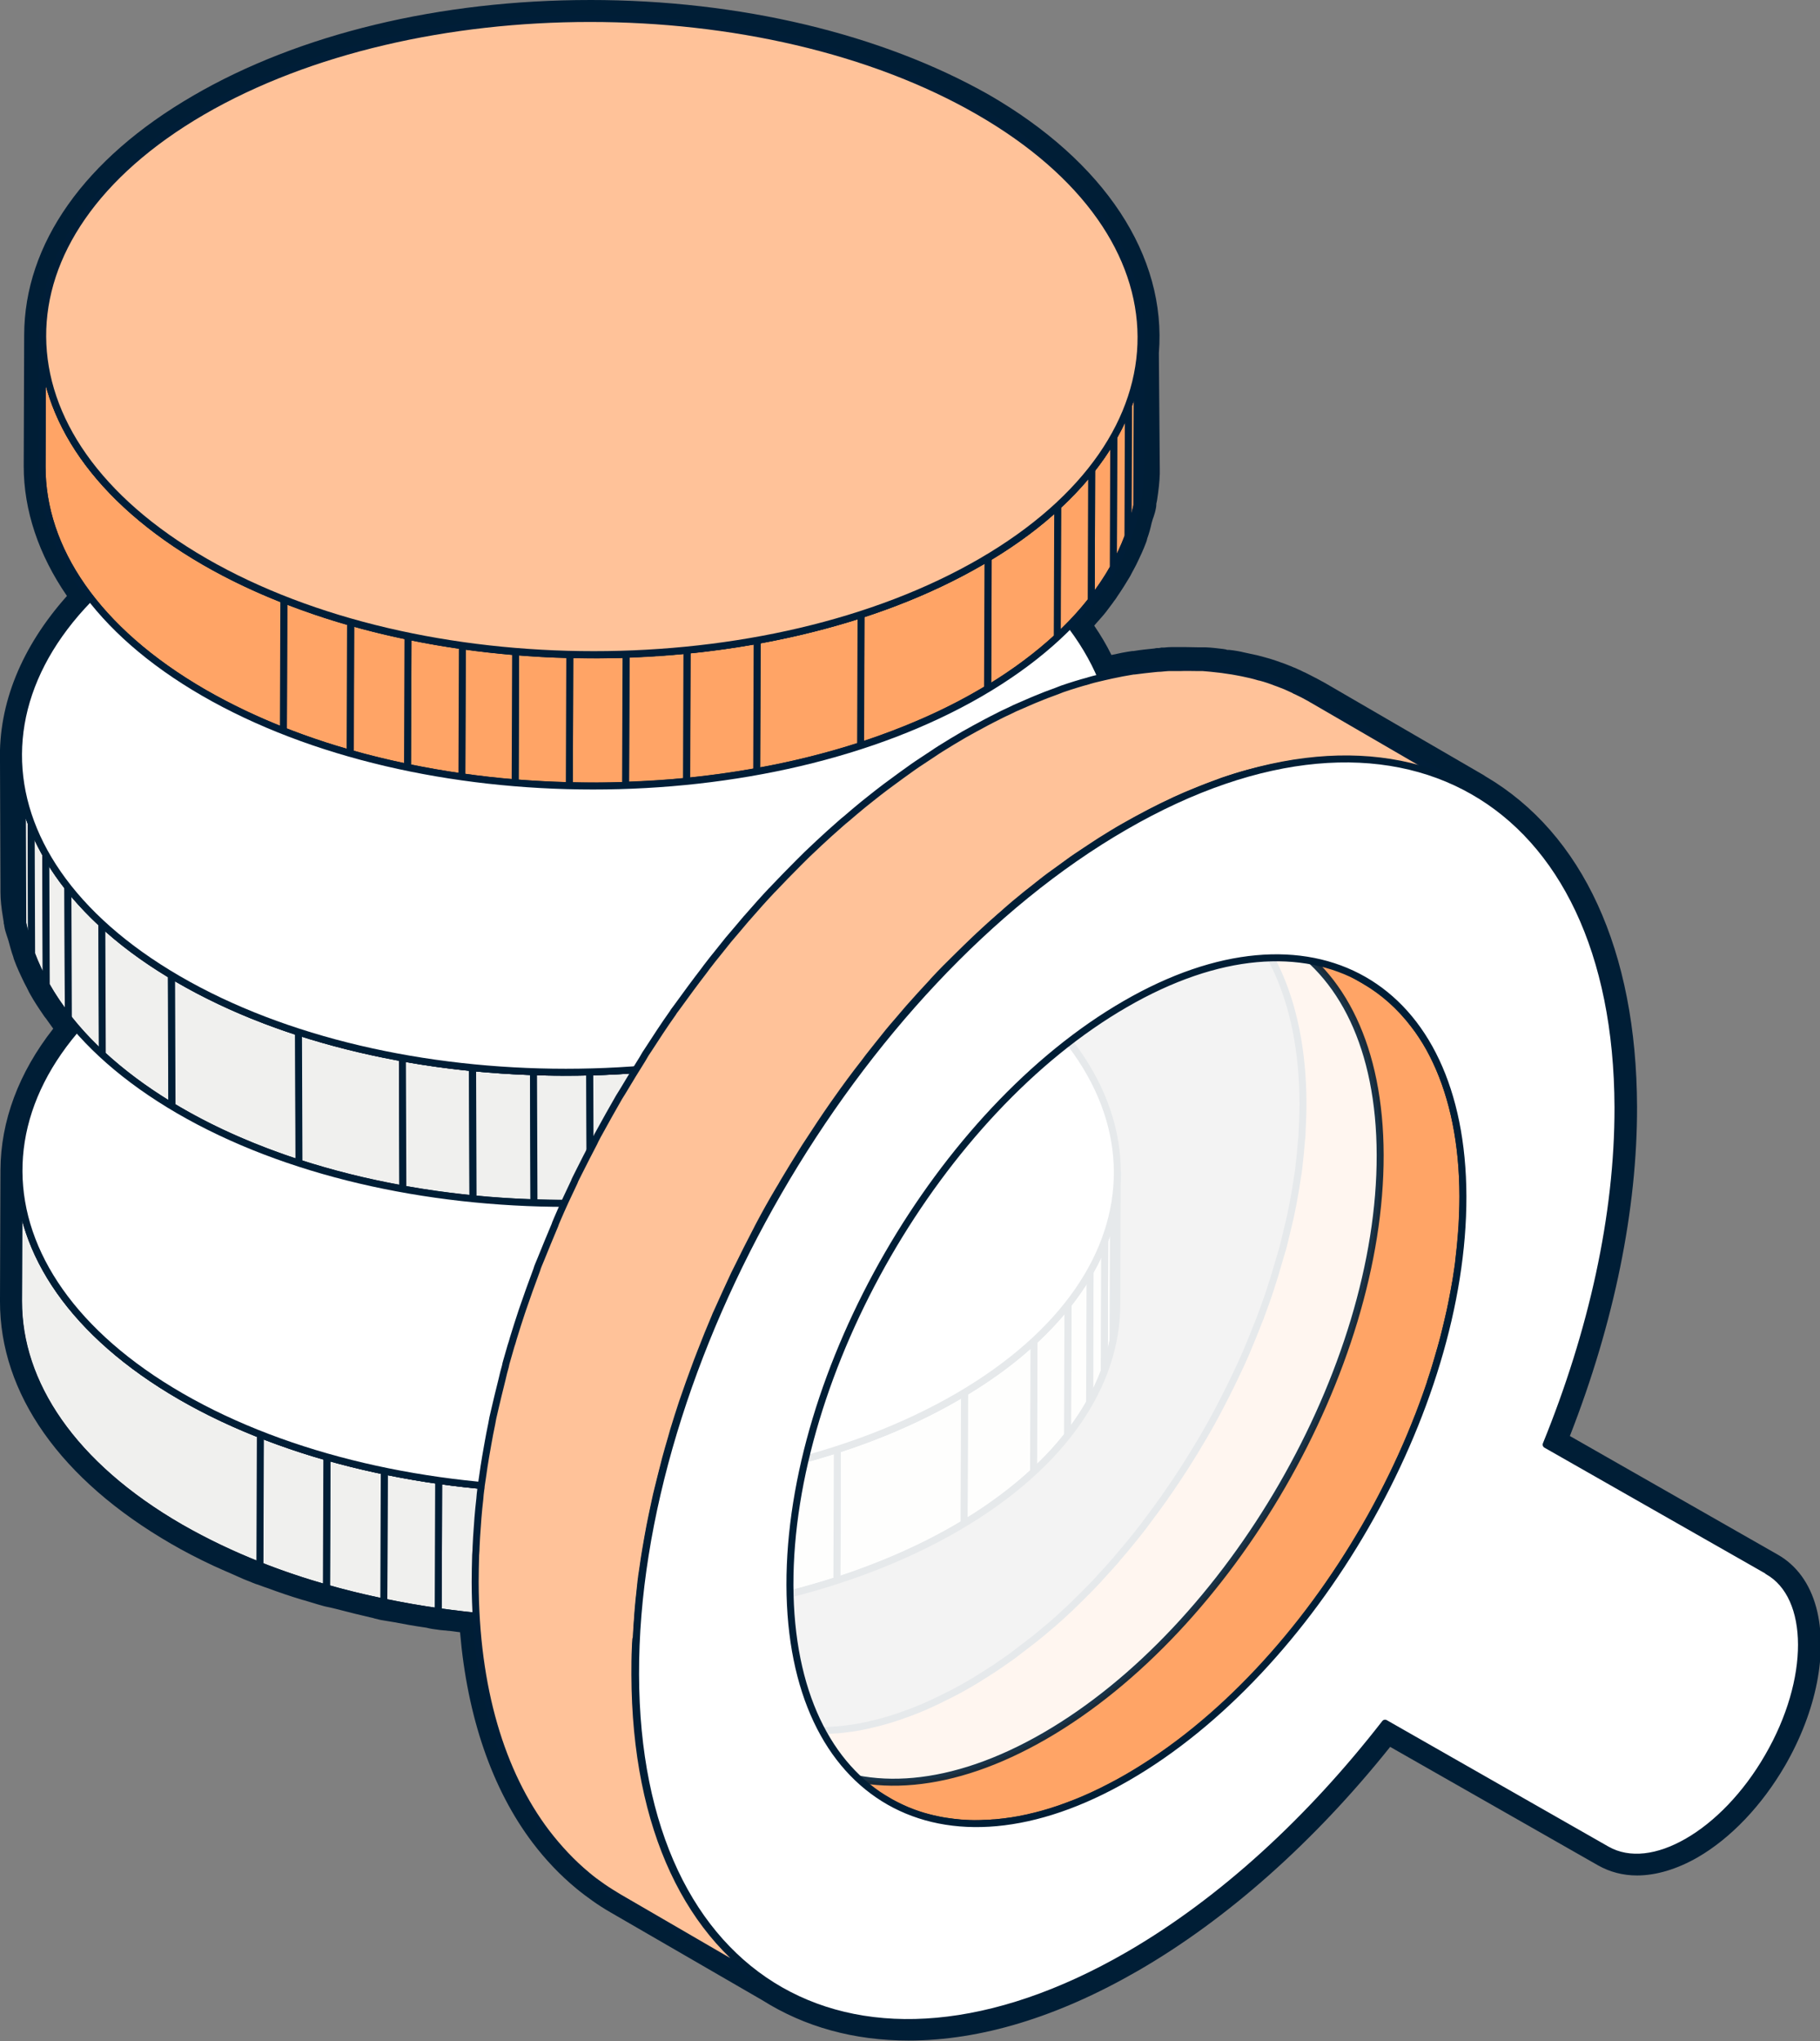
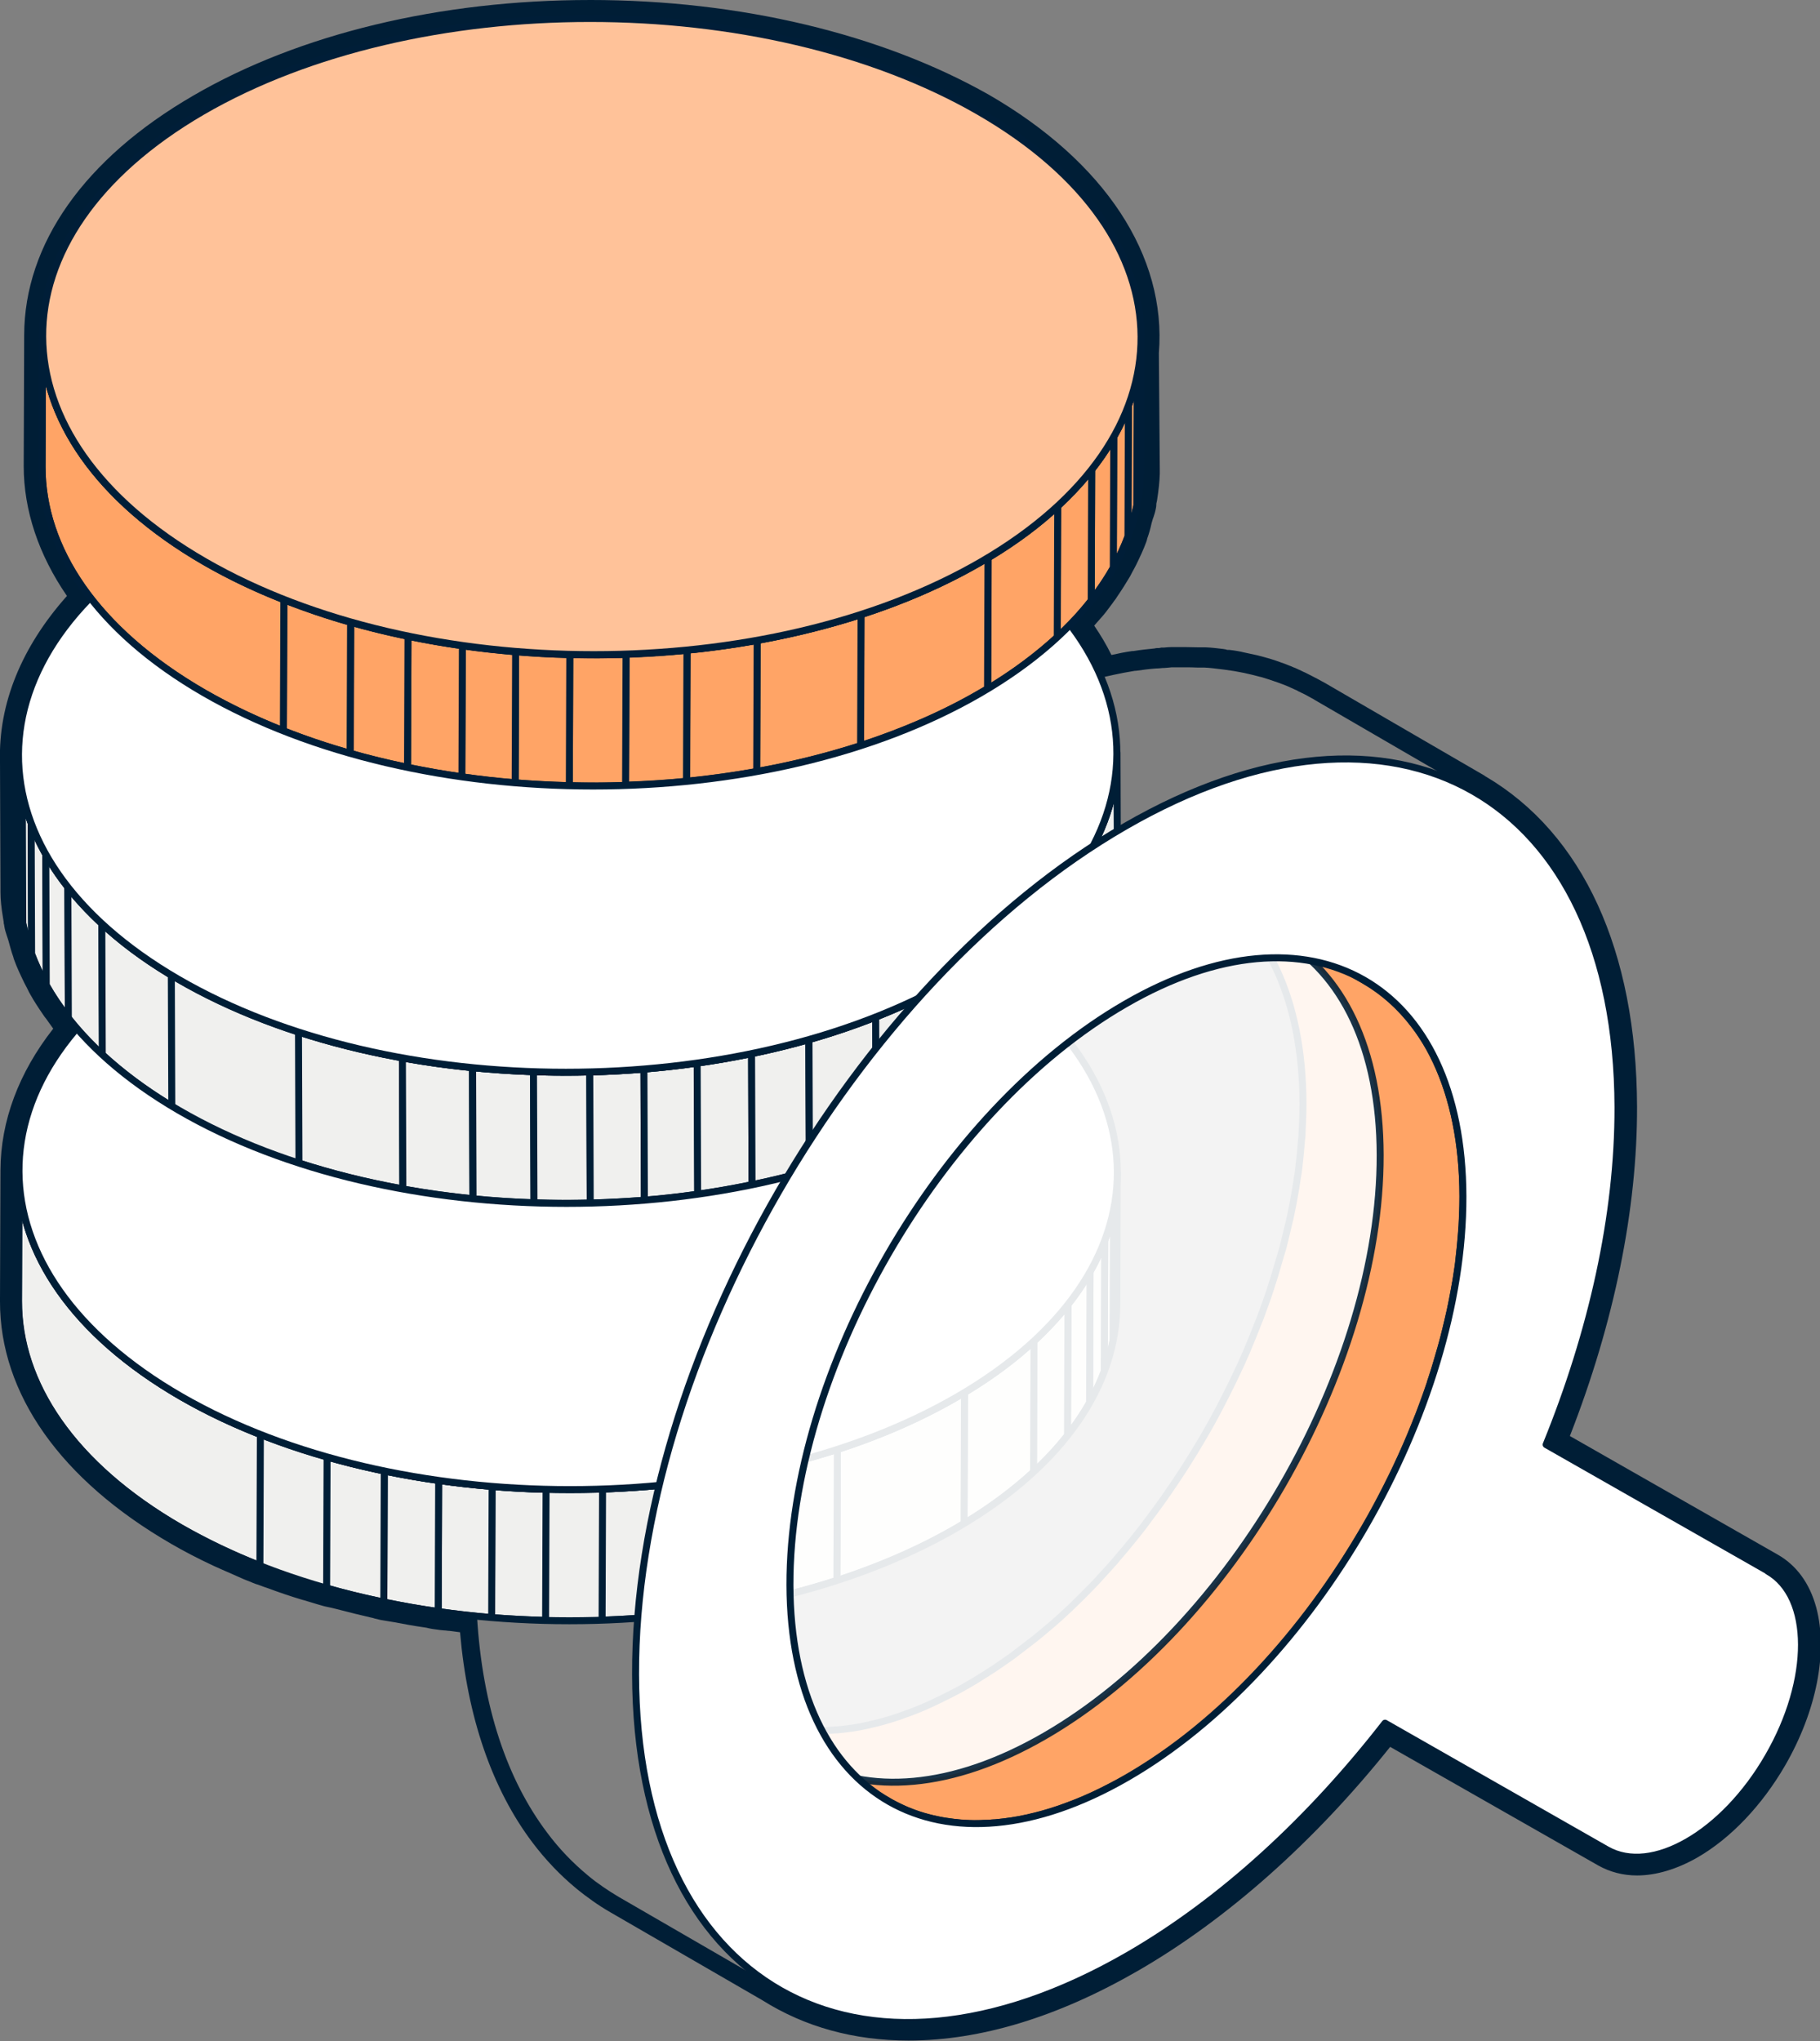
<svg xmlns="http://www.w3.org/2000/svg" viewBox="0 0 78.29 87.78">
  <rect x="0" y="0" width="78.29" height="87.78" fill="#808080" stroke="none" />
  <clipPath id="a">
    <path d="m48.06 50.45-.02 5.64c0 3.48-2.3 6.95-6.87 9.61-9.19 5.34-24.15 5.34-33.41 0-4.66-2.69-6.98-6.22-6.97-9.74l.02-5.64c0 3.52 2.32 7.05 6.97 9.74 9.26 5.34 24.22 5.34 33.41 0 4.57-2.66 6.86-6.13 6.87-9.61z" />
  </clipPath>
  <clipPath id="b">
    <path d="m.8 32.5.02 5.64c0 3.48 2.3 6.95 6.87 9.61 9.19 5.34 24.15 5.34 33.41 0 4.66-2.69 6.98-6.22 6.97-9.74l-.02-5.64c0 3.52-2.32 7.05-6.97 9.74-9.26 5.34-24.22 5.34-33.41 0-4.57-2.66-6.86-6.13-6.87-9.61z" />
  </clipPath>
  <clipPath id="c">
    <path d="m49.08 14.55-.02 5.64c0 3.48-2.3 6.95-6.87 9.61-9.19 5.34-24.15 5.34-33.41 0-4.66-2.69-6.98-6.22-6.97-9.74l.02-5.64c0 3.52 2.32 7.05 6.97 9.74 9.26 5.34 24.22 5.34 33.41 0 4.57-2.66 6.86-6.13 6.87-9.61z" />
  </clipPath>
  <path d="m25.38.8c6.04 0 12.1 1.34 16.73 4.01 4.95 2.86 7.24 6.66 6.92 10.4l.04 4.98v.21c0 .33-.05.67-.1 1 0 .06-.02.11-.03.17s-.02.12-.03.19c-.03.16-.1.32-.14.48-.06.24-.12.47-.2.7-.02.05-.02.1-.04.15-.11.3-.25.6-.4.89-.03.06-.06.12-.09.18-.05.09-.09.18-.14.28-.16.28-.33.55-.52.82-.04.05-.08.11-.12.16-.1.14-.2.29-.32.43-.14.18-.3.36-.46.54-.05.06-.1.12-.16.18-.1.11-.2.21-.31.32.56.73 1 1.49 1.32 2.26.07-.02.15-.04.23-.05.1-.02.21-.05.31-.07.32-.07.64-.13.95-.18h.04c.29-.04.57-.08.86-.1.09 0 .19-.01.28-.02.13 0 .27-.02.4-.03h.21.27.11c.17 0 .34 0 .52.01h.21.08c.24.01.47.04.71.07.05 0 .11.02.16.02.14.02.27.04.41.06.07.01.15.03.22.04s.14.03.21.04c.24.05.47.11.7.17.01 0 .03 0 .04.01h.01c.24.07.47.15.7.23.06.02.13.05.19.07.07.03.15.06.23.09l.33.15c.05.02.1.04.14.07.2.09.39.19.58.3.04.02.08.04.12.07l6.87 3.99s-.02-.01-.04-.02c3.81 2.2 6.18 6.89 6.2 13.57.01 4.66-1.12 9.67-3.09 14.51l9.55 5.44c1.93 1.09 1.94 4.67.02 7.98-.95 1.65-2.21 2.93-3.46 3.65-.76.44-1.51.67-2.21.67-.46 0-.89-.1-1.27-.32l-9.54-5.44c-3.21 4.13-7 7.64-11.05 9.98-3.4 1.96-6.62 2.89-9.47 2.89-2.21 0-4.2-.56-5.88-1.62l-6.55-3.79c-.24-.14-.47-.29-.69-.44-.23-.16-.45-.32-.66-.5-.64-.53-1.23-1.14-1.75-1.84-1.71-2.27-2.78-5.4-3.01-9.29-.37-.04-.74-.08-1.1-.13-.18-.02-.37-.04-.56-.06-.17-.02-.33-.06-.5-.09-.42-.07-.84-.14-1.25-.22-.19-.04-.39-.06-.59-.1-.13-.03-.26-.07-.39-.1-.5-.11-.98-.23-1.47-.36-.2-.05-.41-.09-.61-.15-.11-.03-.22-.07-.33-.1-.17-.05-.33-.1-.5-.15-.49-.15-.97-.32-1.44-.49-.14-.05-.27-.1-.41-.15-.06-.02-.13-.05-.19-.07-.36-.14-.71-.31-1.07-.46-.2-.09-.41-.17-.61-.26-.6-.28-1.18-.58-1.73-.9-4.66-2.69-6.98-6.22-6.97-9.74l.02-5.64s0 .02 0 .03c0-2.1.84-4.2 2.5-6.12-.13-.15-.26-.29-.38-.44-.11-.14-.21-.29-.32-.43-.04-.05-.08-.11-.12-.16-.19-.27-.36-.54-.52-.82-.05-.09-.09-.18-.14-.28-.03-.06-.06-.12-.09-.18-.15-.3-.28-.59-.4-.89-.02-.05-.02-.1-.04-.15-.08-.23-.14-.47-.2-.7-.04-.16-.1-.32-.14-.48-.01-.06-.02-.12-.03-.19 0-.06-.02-.11-.03-.17-.05-.33-.09-.67-.1-1 0-.07 0-.14 0-.21l-.02-5.42c0 .15.01.29.03.44-.02-.22-.03-.44-.03-.66v.23c-.07-2.43.98-4.86 3.12-7.03-1.39-1.79-2.11-3.72-2.1-5.64l.02-5.64s0 .02 0 .03c0-3.49 2.28-6.98 6.86-9.64 4.61-2.69 10.65-4.03 16.69-4.03m0-.8c-6.45 0-12.52 1.46-17.08 4.12-4.67 2.71-7.25 6.37-7.26 10.29l-.02 5.64c0 1.89.64 3.81 1.86 5.58-1.95 2.19-2.95 4.63-2.88 7.11l.02 5.4v.23c0 .33.04.69.11 1.1l.03.19v.05c.02.05.02.1.03.15.02.12.06.25.1.37.02.05.03.1.05.15l.03.1c.06.22.12.45.2.67.01.05.03.11.05.16.11.3.25.6.43.97l.1.19.05.1c.03.07.07.14.11.21.15.27.34.56.56.88.03.04.05.08.08.11l.04.05.07.1c.08.11.15.21.23.32-1.49 1.9-2.26 3.98-2.27 6.08l-.02 5.64c-.01 3.98 2.61 7.69 7.37 10.44.55.32 1.15.63 1.79.93.13.06.26.12.4.18l.23.1.25.11c.28.13.56.25.85.36l.13.05.07.02c.09.03.18.07.27.1l.15.05c.48.18.98.35 1.48.5l.11.03c.13.04.27.08.4.12l.13.04c.07.02.14.04.21.06.12.04.25.06.38.09.08.02.16.04.25.06.58.15 1.06.27 1.5.37.05.01.1.02.15.04.08.02.16.04.25.06.12.02.24.04.36.06.08.01.16.03.24.04.42.08.85.16 1.28.22.07.01.14.02.2.04.1.02.2.04.31.05.11.02.23.03.34.04.08 0 .15.02.23.02.15.02.3.04.46.06.31 3.64 1.38 6.75 3.12 9.05.56.74 1.19 1.4 1.88 1.97.23.19.47.37.71.54s.49.33.75.48l6.55 3.79c1.81 1.14 3.93 1.73 6.28 1.73 3.1 0 6.42-1.01 9.87-3 3.83-2.21 7.58-5.54 10.85-9.63l8.95 5.1c.5.28 1.06.43 1.67.43.82 0 1.72-.27 2.61-.78 1.43-.83 2.76-2.23 3.76-3.95 1.35-2.34 1.85-4.88 1.34-6.79-.28-1.04-.85-1.82-1.66-2.28l-8.94-5.1c1.91-4.88 2.9-9.76 2.89-14.16-.02-6.71-2.33-11.75-6.52-14.21-.01 0-.03-.02-.04-.03l-6.87-3.99-.13-.07c-.21-.12-.42-.22-.63-.33l-.1-.05-.05-.02-.08-.04c-.09-.04-.19-.09-.28-.13-.06-.02-.11-.04-.17-.07l-.08-.03-.2-.08c-.25-.09-.5-.18-.75-.25 0 0-.06-.01-.07-.02-.24-.07-.49-.13-.75-.18l-.23-.05-.08-.02c-.05-.01-.11-.02-.16-.03-.12-.02-.24-.04-.36-.05h-.08s-.06-.02-.06-.02l-.12-.02c-.25-.03-.5-.06-.75-.07-.01 0-.07 0-.08 0h-.16s-.07 0-.07 0c-.18 0-.36-.01-.55-.01h-.12c-.1 0-.19 0-.28 0h-.07s-.1 0-.15 0c-.1 0-.2.01-.3.02h-.12s-.09.02-.09.02c-.07 0-.14 0-.21.02-.3.03-.6.06-.9.11h-.05c-.29.04-.59.1-.9.17-.21-.43-.46-.85-.74-1.26l.03-.04.07-.08c.14-.16.29-.32.42-.49l.27-.36.07-.1.04-.05s.06-.08.08-.12c.22-.32.4-.61.56-.88.04-.07.07-.14.11-.21l.05-.09.1-.19c.18-.37.32-.67.43-.97.02-.05.04-.11.05-.17.08-.22.14-.44.19-.67l.03-.1c.01-.05.03-.1.05-.15.04-.12.08-.25.1-.37.01-.05.02-.1.02-.15v-.05s.03-.14.03-.14c.07-.45.11-.81.12-1.15 0-.08 0-.15 0-.23l-.04-4.96c.34-4.19-2.33-8.24-7.32-11.12-4.62-2.61-10.7-4.07-17.15-4.07z" fill="#001e36" />
  <path d="m48.06 50.45-.02 5.64c0 3.48-2.3 6.95-6.87 9.61-9.19 5.34-24.15 5.34-33.41 0-4.66-2.69-6.98-6.22-6.97-9.74l.02-5.64c0 3.52 2.32 7.05 6.97 9.74 9.26 5.34 24.22 5.34 33.41 0 4.57-2.66 6.86-6.13 6.87-9.61z" fill="#f0f0ee" />
  <g style="clip-path:url(#a);fill:#f0f0ee;stroke:#001e36;stroke-linecap:round;stroke-linejoin:round;stroke-width:.3">
-     <path d="m48.06 50.45-.02 5.64v.21l.02-5.64c0-.07 0-.14 0-.21" />
    <path d="m48.06 50.66-.02 5.64c-.01.45-.06.91-.15 1.36l.02-5.64c.09-.45.14-.9.15-1.36" />
    <path d="m47.9 52.01-.02 5.64c-.09.45-.22.89-.38 1.33l.02-5.64c.17-.44.29-.88.38-1.33" />
    <path d="m47.52 53.34-.02 5.64c-.17.45-.38.9-.63 1.34l.02-5.64c.25-.44.46-.89.63-1.34" />
    <path d="m46.89 54.69-.02 5.64c-.27.48-.59.95-.95 1.41l.02-5.64c.36-.46.68-.93.95-1.41" />
    <path d="m45.94 56.1-.02 5.64c-.42.54-.91 1.07-1.47 1.58l.02-5.64c.55-.51 1.04-1.04 1.47-1.58" />
    <path d="m44.48 57.67-.02 5.64c-.85.78-1.84 1.53-2.99 2.22l.02-5.64c1.15-.69 2.15-1.43 2.99-2.22" />
    <path d="m41.49 59.89-.02 5.64c-.1.06-.19.11-.29.17-1.57.92-3.32 1.67-5.18 2.28l.02-5.64c1.86-.6 3.6-1.36 5.18-2.28.1-.06.19-.11.29-.17" />
    <path d="m36.02 62.33-.02 5.64c-1.43.46-2.93.84-4.47 1.11l.02-5.64c1.54-.28 3.04-.65 4.47-1.11" />
    <path d="m31.55 63.45-.02 5.64c-.99.18-2 .32-3.01.42l.02-5.64c1.02-.1 2.02-.24 3.01-.42" />
    <path d="m28.54 63.87-.02 5.64c-.87.09-1.74.14-2.62.17l.02-5.64c.88-.03 1.75-.09 2.62-.17" />
-     <path d="m25.91 64.04-.02 5.64c-.81.03-1.61.03-2.42.01l.02-5.64c.81.02 1.61.02 2.42-.01" />
    <path d="m23.49 64.05-.02 5.64c-.78-.02-1.55-.06-2.33-.12l.02-5.64c.77.06 1.55.11 2.33.12" />
    <path d="m21.17 63.93-.02 5.64c-.77-.06-1.54-.15-2.3-.26l.02-5.64c.76.11 1.53.19 2.3.26" />
    <path d="m18.87 63.67-.02 5.64c-.79-.11-1.57-.25-2.34-.41l.02-5.64c.77.16 1.55.3 2.34.41" />
    <path d="m16.53 63.26-.02 5.64c-.84-.17-1.66-.37-2.46-.6l.02-5.64c.81.23 1.63.43 2.46.6" />
-     <path d="m14.06 62.66-.02 5.64c-.99-.28-1.94-.6-2.87-.97l.02-5.64c.92.36 1.88.69 2.87.97" />
    <path d="m11.2 61.69-.02 5.64c-1.2-.47-2.34-1.02-3.41-1.63-4.66-2.69-6.98-6.22-6.97-9.74l.02-5.64c0 3.52 2.32 7.05 6.97 9.74 1.07.62 2.21 1.16 3.41 1.63" />
  </g>
  <path d="m48.06 50.45-.02 5.64c0 3.48-2.3 6.95-6.87 9.61-9.19 5.34-24.15 5.34-33.41 0-4.66-2.69-6.98-6.22-6.97-9.74l.02-5.64c0 3.52 2.32 7.05 6.97 9.74 9.26 5.34 24.22 5.34 33.41 0 4.57-2.66 6.86-6.13 6.87-9.61z" fill="none" stroke="#001e36" stroke-linecap="round" stroke-linejoin="round" stroke-width=".3" />
  <path d="m41.09 40.71c9.26 5.34 9.3 14.01.11 19.35s-24.15 5.34-33.41 0c-9.26-5.34-9.3-14.01-.11-19.35 9.2-5.34 24.15-5.34 33.41 0z" fill="#fff" stroke="#001e36" stroke-linecap="round" stroke-linejoin="round" stroke-width=".3" />
  <path d="m.8 32.5.02 5.64c0 3.48 2.3 6.95 6.87 9.61 9.19 5.34 24.15 5.34 33.41 0 4.66-2.69 6.98-6.22 6.97-9.74l-.02-5.64c0 3.52-2.32 7.05-6.97 9.74-9.26 5.34-24.22 5.34-33.41 0-4.57-2.66-6.86-6.13-6.87-9.61z" fill="#f0f0ee" />
  <g style="clip-path:url(#b);fill:#f0f0ee;stroke:#001e36;stroke-linecap:round;stroke-linejoin:round;stroke-width:.3">
    <path d="m.8 32.5.02 5.64v.21l-.02-5.64c0-.07 0-.14 0-.21" />
    <path d="m.8 32.71.02 5.64c.01.45.06.91.15 1.36l-.02-5.64c-.09-.45-.14-.9-.15-1.36" />
    <path d="m.96 34.06.02 5.64c.09.45.22.89.38 1.33l-.02-5.64c-.17-.44-.29-.88-.38-1.33" />
    <path d="m1.34 35.39.02 5.64c.17.45.38.9.63 1.34l-.02-5.64c-.25-.44-.46-.89-.63-1.34" />
    <path d="m1.97 36.73.02 5.64c.27.48.59.95.95 1.41l-.02-5.64c-.36-.46-.68-.93-.95-1.41" />
    <path d="m2.92 38.15.02 5.64c.42.54.91 1.07 1.47 1.58l-.02-5.64c-.55-.51-1.04-1.04-1.47-1.58" />
    <path d="m4.38 39.72.02 5.64c.85.78 1.84 1.53 2.99 2.22l-.02-5.64c-1.15-.69-2.15-1.43-2.99-2.22" />
-     <path d="m7.38 41.94.02 5.64c.1.06.19.11.29.17 1.57.92 3.32 1.67 5.18 2.28l-.02-5.64c-1.86-.6-3.6-1.36-5.18-2.28-.1-.06-.19-.11-.29-.17" />
    <path d="m12.84 44.38.02 5.64c1.43.46 2.93.84 4.47 1.11l-.02-5.64c-1.54-.28-3.04-.65-4.47-1.11" />
    <path d="m17.31 45.5.02 5.64c.99.18 2 .32 3.01.42l-.02-5.64c-1.02-.1-2.02-.24-3.01-.42" />
    <path d="m20.33 45.92.02 5.64c.87.09 1.74.14 2.62.17l-.02-5.64c-.88-.03-1.75-.09-2.62-.17" />
    <path d="m22.95 46.09.02 5.64c.81.03 1.61.03 2.42.01l-.02-5.64c-.81.02-1.61.02-2.42-.01" />
    <path d="m25.37 46.1.02 5.64c.78-.02 1.55-.06 2.33-.12l-.02-5.64c-.77.06-1.55.11-2.33.12" />
    <path d="m27.7 45.98.02 5.64c.77-.06 1.54-.15 2.3-.26l-.02-5.64c-.76.11-1.53.19-2.3.26" />
    <path d="m29.99 45.72.02 5.64c.79-.11 1.57-.25 2.34-.41l-.02-5.64c-.77.16-1.55.3-2.34.41" />
    <path d="m32.33 45.31.02 5.64c.84-.17 1.66-.37 2.46-.6l-.02-5.64c-.81.23-1.63.43-2.46.6" />
    <path d="m34.8 44.71.02 5.64c.99-.28 1.94-.6 2.87-.97l-.02-5.64c-.92.36-1.88.69-2.87.97" />
    <path d="m37.67 43.74.02 5.64c1.2-.47 2.34-1.02 3.41-1.63 4.66-2.69 6.98-6.22 6.97-9.74l-.02-5.64c0 3.52-2.32 7.05-6.97 9.74-1.07.62-2.21 1.16-3.41 1.63" />
  </g>
  <path d="m.8 32.5.02 5.64c0 3.48 2.3 6.95 6.87 9.61 9.19 5.34 24.15 5.34 33.41 0 4.66-2.69 6.98-6.22 6.97-9.74l-.02-5.64c0 3.52-2.32 7.05-6.97 9.74-9.26 5.34-24.22 5.34-33.41 0-4.57-2.66-6.86-6.13-6.87-9.61z" fill="none" stroke="#001e36" stroke-linecap="round" stroke-linejoin="round" stroke-width=".3" />
  <path d="m7.77 22.76c-9.26 5.34-9.3 14.01-.11 19.35s24.15 5.34 33.41 0 9.3-14.01.11-19.35c-9.2-5.34-24.15-5.34-33.41 0z" fill="#fff" stroke="#001e36" stroke-linecap="round" stroke-linejoin="round" stroke-width=".3" />
  <path d="m49.08 14.55-.02 5.64c0 3.48-2.3 6.95-6.87 9.61-9.19 5.34-24.15 5.34-33.41 0-4.66-2.69-6.98-6.22-6.97-9.74l.02-5.64c0 3.52 2.32 7.05 6.97 9.74 9.26 5.34 24.22 5.34 33.41 0 4.57-2.66 6.86-6.13 6.87-9.61z" fill="#ffa466" />
  <g stroke-width=".3">
    <g clip-path="url(#c)" fill="#ffa466" stroke="#001e38" stroke-linecap="round" stroke-linejoin="round">
      <path d="m49.08 14.55-.02 5.64v.21l.02-5.64c0-.07 0-.14 0-.21" />
      <path d="m49.08 14.75-.02 5.64c-.01.45-.06.91-.15 1.36l.02-5.64c.09-.45.14-.9.15-1.36" />
      <path d="m48.92 16.11-.02 5.64c-.09.45-.22.89-.38 1.33l.02-5.64c.17-.44.29-.88.38-1.33" />
      <path d="m48.54 17.44-.02 5.64c-.17.45-.38.9-.63 1.34l.02-5.64c.25-.44.46-.89.63-1.34" />
      <path d="m47.91 18.78-.02 5.64c-.27.48-.59.95-.95 1.41l.02-5.64c.36-.46.68-.93.95-1.41" />
      <path d="m46.96 20.19-.02 5.64c-.42.54-.91 1.07-1.47 1.58l.02-5.64c.55-.51 1.04-1.04 1.47-1.58" />
      <path d="m45.5 21.77-.02 5.64c-.85.78-1.84 1.53-2.99 2.22l.02-5.64c1.15-.69 2.15-1.43 2.99-2.22" />
      <path d="m42.5 23.98-.02 5.64c-.1.06-.19.11-.29.17-1.57.92-3.32 1.67-5.18 2.28l.02-5.64c1.86-.6 3.6-1.36 5.18-2.28.1-.06.19-.11.29-.17" />
      <path d="m37.04 26.43-.02 5.64c-1.43.46-2.93.84-4.47 1.11l.02-5.64c1.54-.28 3.04-.65 4.47-1.11" />
      <path d="m32.57 27.54-.02 5.64c-.99.18-2 .32-3.01.42l.02-5.64c1.02-.1 2.02-.24 3.01-.42" />
      <path d="m29.55 27.96-.02 5.64c-.87.09-1.74.14-2.62.17l.02-5.64c.88-.03 1.75-.09 2.62-.17" />
      <path d="m26.93 28.14-.02 5.64c-.81.03-1.61.03-2.42.01l.02-5.64c.81.02 1.61.02 2.42-.01" />
      <path d="m24.51 28.15-.02 5.64c-.78-.02-1.55-.06-2.33-.12l.02-5.64c.77.06 1.55.11 2.33.12" />
      <path d="m22.18 28.03-.02 5.64c-.77-.06-1.54-.15-2.3-.26l.02-5.64c.76.11 1.53.19 2.3.26" />
      <path d="m19.89 27.77-.02 5.64c-.79-.11-1.57-.25-2.34-.41l.02-5.64c.77.16 1.55.3 2.34.41" />
      <path d="m17.55 27.36-.02 5.64c-.84-.17-1.66-.37-2.46-.6l.02-5.64c.81.23 1.63.43 2.46.6" />
      <path d="m15.08 26.76-.02 5.64c-.99-.28-1.94-.6-2.87-.97l.02-5.64c.92.36 1.88.69 2.87.97" />
      <path d="m12.21 25.79-.02 5.64c-1.2-.47-2.34-1.02-3.41-1.63-4.66-2.69-6.98-6.22-6.97-9.74l.02-5.64c0 3.52 2.32 7.05 6.97 9.74 1.07.62 2.21 1.16 3.41 1.63" />
    </g>
    <path d="m49.08 14.55-.02 5.64c0 3.48-2.3 6.95-6.87 9.61-9.19 5.34-24.15 5.34-33.41 0-4.66-2.69-6.98-6.22-6.97-9.74l.02-5.64c0 3.52 2.32 7.05 6.97 9.74 9.26 5.34 24.22 5.34 33.41 0 4.57-2.66 6.86-6.13 6.87-9.61z" fill="none" stroke="#001e38" stroke-linecap="round" stroke-linejoin="round" />
    <path d="m42.11 4.8c9.26 5.34 9.3 14.01.11 19.35s-24.15 5.34-33.41 0c-9.26-5.34-9.3-14-.11-19.35 9.2-5.34 24.15-5.34 33.41 0z" fill="#ffc299" stroke="#001e38" stroke-linecap="round" stroke-linejoin="round" />
    <path d="m62.62 55.15c.03-.19.06-.39.09-.58.01-.09.03-.18.04-.28 0-.02 0-.05 0-.07.05-.42.09-.83.12-1.24 0-.09.01-.17.02-.26.02-.42.04-.84.04-1.26 0-2.28-.41-4.22-1.14-5.79-.18-.39-.38-.76-.61-1.1-.11-.17-.23-.34-.35-.49-.6-.79-1.32-1.43-2.13-1.9l-6.87-3.99c2.6 1.51 4.21 4.72 4.22 9.28 0 .41-.02.83-.04 1.26 0 .09 0 .18-.02.26-.03.41-.07.82-.12 1.24-.01.12-.03.23-.05.35-.03.19-.06.39-.09.58-.02.13-.05.26-.07.39-.03.19-.07.38-.11.57-.03.15-.06.3-.1.45-.03.13-.06.25-.09.38-.04.17-.08.33-.12.5-.03.12-.06.25-.1.37-.03.1-.06.2-.09.3-.12.42-.24.83-.38 1.25-.01.03-.02.06-.03.1-.13.4-.28.8-.43 1.21-.04.1-.08.2-.12.3-.13.34-.27.68-.41 1.01-.02.05-.04.1-.06.15-.16.37-.33.74-.51 1.11-.05.1-.09.19-.14.29-.14.29-.29.58-.44.87-.05.09-.09.18-.14.27-.19.36-.39.72-.6 1.08-.04.07-.08.13-.12.2-.18.31-.37.62-.56.92-.06.09-.11.18-.17.27-.24.37-.48.73-.73 1.09-.04.05-.08.11-.11.16-.26.37-.53.73-.8 1.09-.04.05-.07.1-.11.15-.34.44-.7.88-1.06 1.3-.05.06-.1.11-.14.17-.22.25-.45.5-.68.75-.01.02-.03.03-.04.05-.24.26-.49.51-.74.76-.16.16-.32.31-.48.47-.04.04-.08.08-.13.12-.21.2-.42.39-.64.58-.06.05-.12.1-.18.15-.16.14-.32.27-.48.4-.08.07-.16.13-.24.19-.14.11-.28.22-.43.33-.09.07-.17.13-.26.2-.14.11-.28.21-.43.31-.09.06-.17.12-.26.18-.15.11-.31.21-.47.31-.07.05-.15.1-.22.14-.23.15-.46.29-.69.42-.31.18-.61.34-.92.49-.09.04-.17.09-.26.13-.23.11-.46.22-.69.32-.08.03-.16.07-.24.1-.22.09-.43.17-.64.24-.05.02-.1.04-.16.06-.26.09-.52.17-.78.24-.15.04-.3.08-.45.11-.07.02-.14.04-.21.05-.22.05-.44.09-.65.12 0 0-.01 0-.02 0-.2.03-.39.05-.59.07-.06 0-.13 0-.19.01-.12 0-.24.02-.36.02-.28.01-.56 0-.84 0-.05 0-.09 0-.14-.01-.22-.02-.44-.04-.65-.08-.07-.01-.13-.02-.2-.03-.25-.05-.49-.1-.72-.17-.01 0-.02 0-.03-.01-.22-.07-.44-.14-.65-.23-.06-.03-.12-.05-.19-.08-.18-.08-.36-.17-.53-.26-.06-.03-.12-.06-.17-.09l6.87 3.99s.05.03.08.05.06.03.09.05c.17.09.35.18.53.26.03.01.07.03.1.05l.09.03c.21.09.43.16.65.23h.03c.23.07.48.12.72.17.03 0 .06.01.08.02.04 0 .08 0 .12.01.21.03.43.06.65.08.04 0 .07.01.11.01h.04c.27.02.55.02.84 0h.08c.09 0 .18-.01.27-.02.06 0 .13 0 .19-.01.19-.02.39-.04.59-.07h.02c.21-.03.43-.07.65-.12.07-.01.14-.03.21-.05.14-.03.27-.06.41-.1.01 0 .03 0 .04-.01.26-.07.52-.15.78-.24.05-.02.1-.04.16-.06.21-.08.43-.16.64-.24.03-.01.06-.02.08-.03.05-.02.11-.05.16-.07.23-.1.46-.2.69-.32.09-.04.17-.08.26-.13.3-.15.61-.31.92-.49.23-.13.46-.28.69-.42.07-.05.15-.1.22-.14.16-.1.31-.2.47-.31.09-.06.17-.12.26-.18.14-.1.29-.2.43-.31.09-.06.17-.13.26-.19.14-.11.29-.22.43-.33.08-.06.16-.13.24-.19.16-.13.32-.27.48-.4.06-.05.12-.1.18-.15.22-.19.43-.38.64-.58.04-.04.08-.08.12-.12.14-.14.29-.27.43-.41.02-.02.04-.04.06-.06.25-.25.5-.5.74-.76.02-.02.03-.03.05-.05.23-.24.45-.49.67-.74.02-.02.04-.05.07-.07.03-.03.05-.07.08-.1.36-.42.72-.85 1.06-1.3.01-.01.02-.03.03-.04.03-.03.05-.07.08-.11.27-.36.54-.72.8-1.09.03-.04.05-.07.08-.11.01-.02.02-.03.03-.05.25-.36.49-.72.73-1.09.02-.04.05-.07.07-.11.03-.05.06-.11.1-.16.19-.3.38-.61.56-.92.03-.05.06-.09.09-.14.01-.02.02-.04.03-.05.21-.36.41-.71.6-1.08.02-.03.03-.06.05-.09.03-.06.06-.12.09-.18.15-.29.3-.58.44-.87.03-.06.06-.12.09-.18.02-.04.03-.07.05-.11.18-.37.35-.74.51-1.11 0-.01.01-.02.02-.04.02-.04.03-.08.05-.12.14-.34.28-.67.41-1.01.02-.06.05-.11.07-.16s.03-.09.05-.14c.15-.4.3-.8.43-1.2v-.02c0-.02.01-.05.02-.07.14-.41.26-.83.38-1.25.01-.05.03-.1.05-.16.01-.05.02-.1.04-.15.03-.12.07-.25.1-.37.04-.17.08-.33.12-.5.03-.13.06-.25.09-.38.02-.09.04-.18.06-.26.01-.06.02-.12.04-.19.04-.19.07-.38.11-.57.02-.13.05-.26.07-.39z" fill="#ffa466" stroke="#001e38" stroke-linecap="round" stroke-linejoin="round" />
-     <path d="m27.37 70.48c.01-.27.03-.54.05-.82.01-.14.02-.28.03-.42.02-.27.05-.54.08-.81.01-.13.03-.26.04-.39.02-.19.05-.38.08-.57.04-.28.08-.57.13-.85.03-.19.07-.38.1-.57.05-.28.1-.55.16-.83.05-.22.09-.44.14-.66.04-.19.08-.37.13-.56.06-.24.12-.48.18-.72.05-.18.09-.36.14-.55.08-.29.16-.58.25-.88.03-.11.06-.22.09-.32.12-.4.25-.8.38-1.2.2-.59.41-1.17.63-1.76.06-.15.11-.29.17-.44.19-.49.39-.99.6-1.48.03-.08.06-.15.1-.23.24-.54.49-1.08.74-1.62.07-.14.14-.28.21-.42.21-.43.42-.85.64-1.27.07-.13.13-.26.2-.39.28-.53.57-1.05.88-1.57.06-.1.12-.19.17-.29.27-.45.54-.9.82-1.34.08-.13.16-.26.25-.39.35-.54.7-1.07 1.07-1.6.06-.08.11-.16.17-.24.38-.54.77-1.07 1.18-1.59.06-.08.12-.16.18-.24.13-.16.25-.32.38-.48.16-.2.32-.4.48-.6.13-.16.27-.32.4-.47.16-.18.31-.37.47-.55.33-.37.66-.74 1-1.1.02-.02.03-.04.05-.06.35-.38.71-.74 1.08-1.1.23-.23.46-.45.7-.68.06-.06.13-.12.19-.18.31-.29.62-.57.93-.84.08-.07.17-.14.25-.22.23-.2.46-.4.7-.59.12-.1.23-.19.35-.28.21-.17.42-.33.62-.49.13-.1.25-.19.38-.28.21-.15.42-.3.62-.45.12-.09.25-.18.37-.26.23-.15.45-.3.68-.45.11-.07.21-.14.32-.21.34-.21.67-.42 1.01-.61.33-.19.65-.36.97-.53.08-.04.17-.09.25-.13.29-.15.58-.29.86-.42.03-.02.07-.03.1-.05.3-.14.59-.26.89-.38.31-.13.63-.25.93-.36.08-.03.15-.06.23-.09.38-.13.76-.25 1.14-.35.22-.06.44-.11.66-.16.1-.02.2-.05.31-.07.32-.07.64-.13.96-.18h.04c.29-.04.57-.08.85-.1.09 0 .19-.01.28-.02.2-.01.41-.03.61-.03h.27.62.21c.27.01.53.04.79.07.05 0 .11.02.16.02.21.03.42.06.63.1.07.01.14.03.21.04.24.05.47.11.7.17.01 0 .03 0 .04.01.24.07.48.15.71.24.06.02.13.05.19.07.19.07.38.15.56.24.05.02.1.04.14.07.24.11.47.24.7.37l-6.87-3.99s-.08-.04-.12-.07c-.19-.11-.39-.21-.58-.3-.05-.02-.1-.04-.14-.07-.11-.05-.22-.1-.33-.15-.07-.03-.15-.06-.23-.09-.06-.02-.12-.05-.19-.07-.23-.09-.46-.17-.7-.23 0 0 0 0-.01 0s-.03 0-.04-.01c-.23-.07-.46-.12-.7-.17-.07-.01-.14-.03-.21-.04s-.15-.03-.22-.04c-.13-.02-.27-.04-.41-.06-.05 0-.11-.02-.16-.02-.23-.03-.47-.05-.71-.07-.03 0-.06 0-.08 0-.07 0-.14 0-.21 0-.21 0-.41-.01-.63 0-.09 0-.18 0-.27 0-.07 0-.14 0-.21 0-.13 0-.27.02-.4.03-.09 0-.19.01-.28.02-.28.03-.57.06-.86.1-.01 0-.02 0-.04 0-.31.05-.63.11-.95.18-.1.02-.2.05-.31.07-.2.05-.4.09-.6.15-.02 0-.04.01-.06.02-.38.1-.76.22-1.14.35-.08.03-.15.06-.23.09-.31.11-.62.23-.93.36-.04.02-.08.03-.12.05-.25.11-.51.22-.76.33-.03.02-.07.03-.1.05-.29.13-.57.27-.86.42-.08.04-.17.09-.25.13-.32.17-.65.35-.97.53-.34.2-.68.4-1.01.61-.11.07-.22.14-.32.21-.23.15-.45.3-.68.45-.13.09-.25.17-.37.26-.21.15-.42.3-.62.45-.13.09-.25.19-.38.28-.21.16-.42.32-.63.49-.12.09-.23.19-.35.28-.23.19-.47.39-.7.59-.09.07-.17.14-.26.22-.31.27-.63.56-.93.84-.06.06-.13.12-.19.18-.21.19-.41.39-.61.59-.03.03-.06.06-.09.09-.36.36-.72.73-1.08 1.11-.02.02-.03.04-.05.05-.34.36-.67.73-1 1.11-.03.04-.06.07-.09.1-.13.15-.25.3-.38.45-.13.16-.27.31-.4.47-.16.2-.32.4-.48.6-.13.16-.26.32-.38.48-.02.03-.05.06-.07.09-.04.05-.07.1-.11.15-.4.52-.79 1.05-1.18 1.59-.04.05-.08.11-.12.16-.02.03-.03.05-.05.08-.37.52-.72 1.06-1.07 1.6-.03.05-.07.1-.1.15-.05.08-.09.16-.14.24-.28.44-.55.89-.82 1.34-.04.07-.09.14-.13.21-.02.03-.03.05-.05.08-.3.52-.59 1.04-.88 1.57-.02.04-.05.08-.07.13-.05.09-.09.17-.13.26-.22.42-.44.85-.65 1.27-.04.09-.09.17-.13.26-.03.05-.05.11-.07.16-.26.54-.51 1.08-.74 1.62 0 .02-.02.03-.02.05-.03.06-.05.12-.07.18-.21.49-.41.99-.61 1.48-.03.08-.07.16-.1.24-.03.07-.05.13-.07.2-.22.59-.43 1.17-.63 1.76 0 .01 0 .02-.01.03-.13.39-.25.77-.37 1.16-.03.11-.06.22-.1.33-.06.22-.13.44-.19.66-.02.07-.04.14-.05.21-.05.18-.1.36-.14.55-.06.24-.12.48-.18.73-.04.18-.09.37-.13.55-.03.13-.06.26-.09.39-.02.09-.03.18-.05.27-.06.28-.11.55-.16.83-.03.19-.07.38-.1.57-.05.28-.09.57-.13.85-.02.13-.04.27-.06.4 0 .06-.01.11-.02.17-.02.13-.03.26-.04.39-.03.27-.06.54-.08.81-.01.14-.02.28-.03.42-.02.27-.04.55-.05.82 0 .12-.01.24-.02.37-.01.39-.02.78-.02 1.16.01 4.58 1.13 8.22 3.06 10.77.53.69 1.11 1.31 1.75 1.84.21.18.43.34.66.5s.46.3.69.44l6.87 3.99c-3.79-2.2-6.14-6.89-6.16-13.55 0-.38 0-.77.02-1.16 0-.12.01-.24.02-.37z" fill="#ffc299" stroke="#001e38" stroke-linecap="round" stroke-linejoin="round" />
    <path d="m44.94 74.66c8-4.62 14.45-15.8 14.43-24.99s-6.53-12.89-14.52-8.27c-7.99 4.61-14.45 15.8-14.43 24.99.03 9.19 6.53 12.89 14.52 8.27" fill="#fff" opacity=".9" stroke="#001e36" stroke-miterlimit="10" />
    <path d="m76.04 67.57c1.93 1.09 1.94 4.67.02 7.98-.95 1.65-2.21 2.93-3.46 3.65-1.26.73-2.51.9-3.48.35l-9.54-5.44c-3.21 4.13-7 7.64-11.05 9.98-11.66 6.73-21.16 1.33-21.19-12.08-.04-13.4 9.39-29.74 21.06-36.47 11.67-6.74 21.16-1.33 21.2 12.08.01 4.66-1.12 9.67-3.09 14.51l9.55 5.44zm-27.54 8.87c8-4.62 14.45-15.8 14.43-24.99-.03-9.18-6.53-12.89-14.52-8.27-7.99 4.61-14.45 15.8-14.43 24.99.03 9.19 6.53 12.89 14.52 8.27" fill="#fff" stroke="#001e36" stroke-linecap="round" stroke-linejoin="round" />
  </g>
</svg>